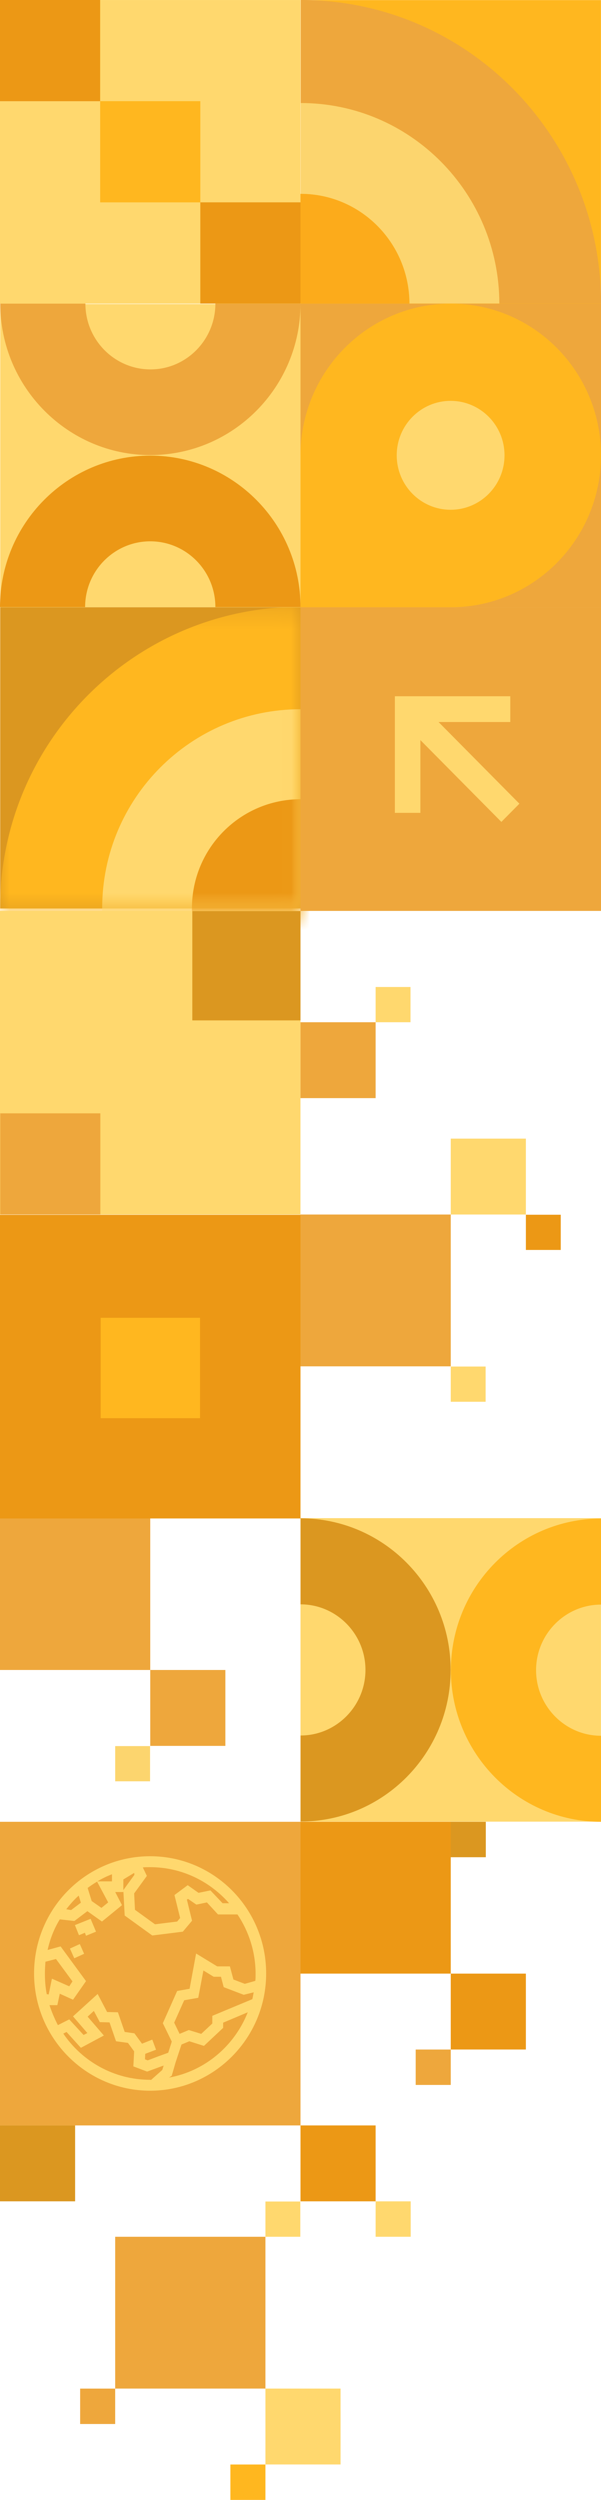
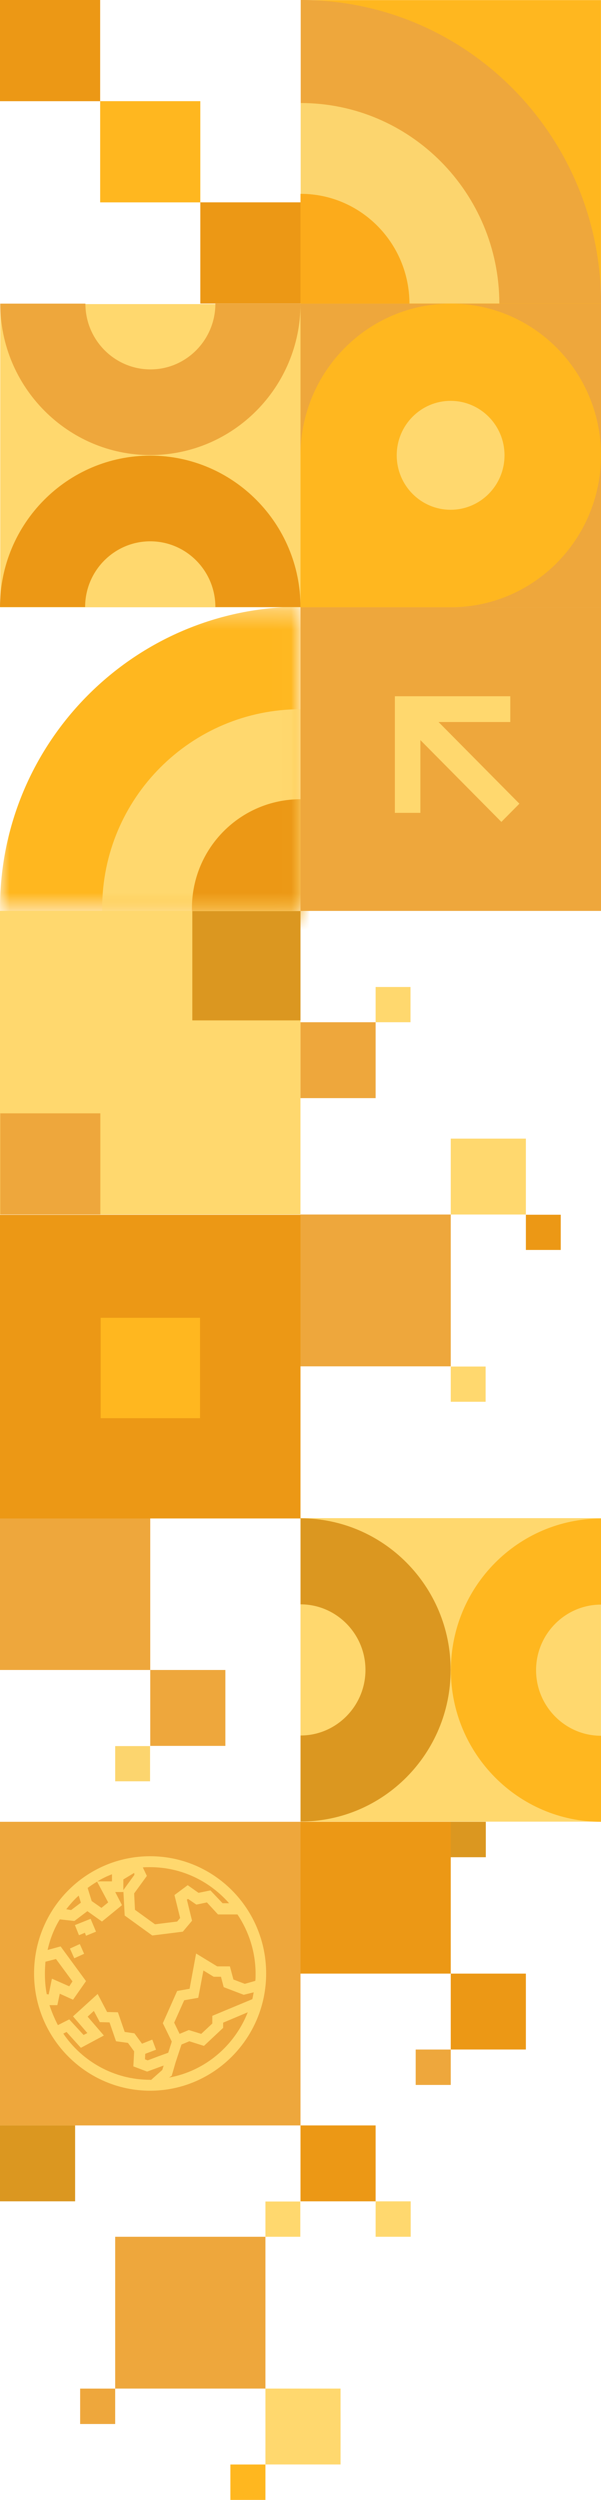
<svg xmlns="http://www.w3.org/2000/svg" width="32" height="133" viewBox="0 0 32 133" fill="none">
-   <path d="M0.011 48.333L16 48.333L16 32.309L0.011 32.309L0.011 48.333Z" fill="#DB9720" />
  <mask id="mask0_506_9539" style="mask-type:luminance" maskUnits="userSpaceOnUse" x="0" y="32" width="16" height="17">
    <path d="M0 48.462L15.989 48.462L15.989 32.308L-8.59563e-09 32.308L0 48.462Z" fill="white" />
  </mask>
  <g mask="url(#mask0_506_9539)">
    <path d="M16.005 64.357C7.166 64.357 0.001 57.176 0.001 48.318C0.001 39.46 7.166 32.28 16.005 32.28C24.844 32.28 32.009 39.46 32.009 48.318C32.009 57.176 24.844 64.357 16.005 64.357Z" fill="#FFB71F" />
  </g>
  <mask id="mask1_506_9539" style="mask-type:luminance" maskUnits="userSpaceOnUse" x="0" y="32" width="16" height="17">
    <path d="M0 48.462L15.989 48.462L15.989 32.308L-8.59563e-09 32.308L0 48.462Z" fill="white" />
  </mask>
  <g mask="url(#mask1_506_9539)">
    <path d="M16.005 58.905C10.171 58.905 5.441 54.165 5.441 48.318C5.441 42.471 10.171 37.732 16.005 37.732C21.839 37.732 26.568 42.471 26.568 48.318C26.568 54.165 21.839 58.905 16.005 58.905Z" fill="#FFD86E" />
  </g>
  <mask id="mask2_506_9539" style="mask-type:luminance" maskUnits="userSpaceOnUse" x="0" y="32" width="16" height="17">
    <path d="M0 48.462L15.989 48.462L15.989 32.308L-8.59563e-09 32.308L0 48.462Z" fill="white" />
  </mask>
  <g mask="url(#mask2_506_9539)">
    <path d="M16.005 54.116C12.81 54.116 10.22 51.52 10.22 48.318C10.22 45.116 12.81 42.52 16.005 42.52C19.2 42.52 21.791 45.116 21.791 48.318C21.791 51.52 19.2 54.116 16.005 54.116Z" fill="#EC9815" />
  </g>
  <path d="M0 64.615L15.998 64.615L15.998 48.462L0 48.462L0 64.615Z" fill="#FFD86E" />
  <path d="M5.343 59.232L0.015 59.232L0.015 64.612L5.343 64.612L5.343 59.232Z" fill="#EEA73C" />
  <path d="M16 54.287L16 48.471L10.24 48.471L10.24 54.287L16 54.287Z" fill="#DB9720" />
  <path d="M8 80.769L-1.90735e-06 80.769L-1.90399e-06 88.846L8 88.846L8 80.769Z" fill="#EEA73C" />
  <path d="M16 64.615L24 64.615L24 72.692L16 72.692L16 64.615Z" fill="#EEA73C" />
  <path d="M16 117.115L20 117.115L20 113.077L16 113.077L16 117.115Z" fill="#EC9815" />
  <path d="M6.133 127.078L4.267 127.078L4.267 128.962L6.133 128.962L6.133 127.078Z" fill="#EEA73C" />
  <path d="M12.267 133L14.133 133L14.133 131.116L12.267 131.116L12.267 133Z" fill="#FFB71F" />
  <path d="M20 119L21.867 119L21.867 117.116L20 117.116L20 119Z" fill="#FFD86E" />
  <path d="M18.133 131.115L14.133 131.115L14.133 127.077L18.133 127.077L18.133 131.115Z" fill="#FFD86E" />
  <path d="M-9.51993e-07 117.115L4 117.115L4 113.077L-9.53674e-07 113.077L-9.51993e-07 117.115Z" fill="#DB9720" />
  <path d="M24 109.038L28 109.038L28 105L24 105L24 109.038Z" fill="#EC9815" />
  <path d="M0.014 32.308L16 32.308L16 16.178L0.014 16.178L0.014 32.308Z" fill="#FFD86E" />
  <path d="M0.014 16.154L4.547 16.154C4.547 18.085 6.101 19.653 8.014 19.653C9.914 19.653 11.468 18.085 11.468 16.154L16 16.154C16 20.596 12.417 24.211 8 24.211C3.612 24.211 0.014 20.596 0.014 16.154Z" fill="#EEA73C" />
  <path d="M16 32.298L11.468 32.298C11.468 30.367 9.914 28.799 8 28.799C6.086 28.799 4.532 30.367 4.532 32.298L-3.81137e-06 32.298C-3.81321e-06 27.855 3.583 24.24 8 24.24C12.417 24.24 16 27.855 16 32.298Z" fill="#EC9815" />
  <path d="M6.133 119L14.133 119L14.133 127.077L6.133 127.077L6.133 119Z" fill="#EEA73C" />
  <path d="M22.133 109.039L24 109.039L24 110.923L22.133 110.923L22.133 109.039Z" fill="#EEA73C" />
  <path d="M-3.80761e-06 80.785L16 80.785L16 64.631L-3.8147e-06 64.631L-3.80761e-06 80.785Z" fill="#EC9815" />
  <path d="M10.65 75.45L10.65 70.109L5.36 70.109L5.36 75.45L10.65 75.45Z" fill="#FFB71F" />
  <path d="M0 113.077L-7.06107e-07 96.923L16 96.923L16 113.077L0 113.077Z" fill="#EEA73C" />
  <path d="M14.171 104.993C14.171 101.547 11.406 98.755 7.993 98.755C4.58 98.755 1.814 101.547 1.814 104.993C1.814 108.439 4.594 111.23 7.993 111.23C11.391 111.23 14.171 108.439 14.171 104.993ZM13.508 105.996C13.48 106.127 13.465 106.243 13.436 106.359L11.305 107.246L11.305 107.654L10.714 108.206L10.052 108.002L9.562 108.206L9.274 107.61L9.807 106.418L10.556 106.287L10.83 104.833L11.377 105.167L11.766 105.167L11.91 105.72L12.976 106.127L13.508 105.996ZM7.993 99.337C9.663 99.337 11.161 100.078 12.198 101.256L11.852 101.256L11.204 100.573L10.57 100.703L9.994 100.296L9.289 100.82L9.591 102.041L9.433 102.23L8.252 102.376L7.186 101.605L7.143 100.733L7.82 99.802L7.604 99.351C7.733 99.337 7.863 99.337 7.993 99.337ZM5.184 100.093C5.429 99.947 5.688 99.817 5.962 99.715L5.962 100.093L5.184 100.093ZM4.666 100.442C4.824 100.325 4.997 100.209 5.17 100.107L5.76 101.212L5.4 101.503L4.882 101.14L4.666 100.442ZM3.528 101.576C3.73 101.314 3.946 101.067 4.191 100.849L4.306 101.227L3.787 101.619L3.528 101.576ZM2.491 106.098C2.419 105.749 2.391 105.371 2.391 104.993C2.391 104.775 2.405 104.571 2.419 104.368L2.981 104.222L3.859 105.414L3.687 105.676L2.765 105.269L2.592 106.112C2.563 106.098 2.52 106.098 2.491 106.098ZM2.635 106.679L3.053 106.679L3.183 106.069L3.888 106.389L4.58 105.4L3.226 103.553L2.535 103.742C2.664 103.161 2.88 102.608 3.183 102.114L3.96 102.201L4.652 101.678L5.429 102.23L6.495 101.358L6.135 100.66L6.567 100.66L6.567 99.991L7.143 99.642L7.143 99.627L7.157 99.744L6.567 100.558L6.639 101.91L8.108 102.972L9.735 102.768L10.225 102.187L9.951 101.067L10.009 101.023L10.455 101.329L11.017 101.212L11.607 101.852L12.644 101.852C13.249 102.754 13.609 103.844 13.609 105.022C13.609 105.153 13.609 105.269 13.595 105.385L13.033 105.545L12.428 105.313L12.241 104.615L11.564 104.615L10.441 103.931L10.095 105.807L9.433 105.923L8.67 107.639L9.145 108.613L9.116 108.715L8.958 109.209L8.439 109.398L7.863 109.616L7.719 109.558L7.733 109.267L8.309 109.049L8.108 108.511L7.561 108.729L7.157 108.177L6.639 108.104L6.279 107.057L5.703 107.043L5.199 106.083L3.888 107.275L4.652 108.162L4.45 108.264L3.687 107.435L3.082 107.741C2.895 107.377 2.751 107.028 2.635 106.679ZM7.993 110.649C6.077 110.649 4.378 109.675 3.37 108.192L3.543 108.104L4.306 108.948L5.53 108.293L4.666 107.29L4.997 106.985L5.314 107.581L5.832 107.595L6.178 108.599L6.812 108.686L7.143 109.137L7.1 109.936L7.834 110.213L8.626 109.922L8.713 109.893L8.641 110.125L8.036 110.663C8.021 110.649 8.007 110.649 7.993 110.649ZM9.145 110.431L9.346 109.733L9.663 108.773L10.081 108.599L10.859 108.846L11.881 107.886L11.881 107.61L13.192 107.057C12.486 108.846 10.916 110.183 9.001 110.532L9.145 110.431Z" fill="#FFD86E" />
  <path d="M3.954 104.184L3.724 103.667L4.249 103.428L4.479 103.946L3.954 104.184ZM5.112 102.768L4.824 102.085L3.989 102.419L4.205 102.957L4.522 102.826L4.58 102.986L5.112 102.768Z" fill="#FFD86E" />
-   <path d="M16 0.001L0 0.001L0 16.154L16 16.154L16 0.001Z" fill="#FFD86E" />
  <path d="M16 16.149L16 10.765L10.666 10.765L10.666 16.149L16 16.149Z" fill="#EC9815" />
  <path d="M10.666 10.767L10.666 5.382L5.333 5.382L5.333 10.767L10.666 10.767Z" fill="#FFB71F" />
  <path d="M5.333 5.384L5.333 7.61937e-06L-4.51582e-07 8.10623e-06L0 5.384L5.333 5.384Z" fill="#EC9815" />
  <path d="M25.857 74.577L24 74.577L24 72.702L25.857 72.702L25.857 74.577Z" fill="#FFD86E" />
  <path d="M8 92.885L12 92.885L12 88.846L8 88.846L8 92.885Z" fill="#EEA73C" />
  <path d="M21.857 52.51L20 52.51L20 54.385L21.857 54.385L21.857 52.51Z" fill="#FFD86E" />
  <path d="M16 58.423L20 58.423L20 54.385L16 54.385L16 58.423Z" fill="#EEA73C" />
  <path d="M6.133 94.769L7.99 94.769L7.99 92.895L6.133 92.895L6.133 94.769Z" fill="#FCD56E" />
  <path d="M14.133 119L15.99 119L15.99 117.125L14.133 117.125L14.133 119Z" fill="#FFD86E" />
  <path d="M16 32.308L32 32.308L32 16.154L16 16.154L16 32.308Z" fill="#EEA73C" />
  <path d="M16 32.308L23.993 32.308C28.416 32.308 32 28.69 32 24.224C32 19.772 28.416 16.154 24.007 16.154C19.584 16.154 16 19.772 16 24.238L16 32.308Z" fill="#FFB71F" />
  <path d="M23.993 21.326C25.578 21.326 26.863 22.624 26.863 24.224C26.863 25.824 25.578 27.121 23.993 27.121C22.408 27.121 21.123 25.824 21.123 24.224C21.123 22.624 22.408 21.326 23.993 21.326Z" fill="#FFD86E" />
  <path d="M31.997 96.915L31.997 80.769L16 80.769L16 96.915L31.997 96.915Z" fill="#FFD86E" />
  <path d="M32 96.923L32 92.346C30.096 92.346 28.543 90.778 28.543 88.857C28.543 86.936 30.096 85.368 32 85.368L32 80.791C27.591 80.791 24.008 84.407 24.008 88.857C24.008 93.293 27.591 96.923 32 96.923Z" fill="#FFB71F" />
  <path d="M16.002 80.777L16.002 85.354C17.906 85.354 19.459 86.922 19.459 88.843C19.459 90.764 17.906 92.332 16.002 92.332L16.002 96.909C20.411 96.909 23.994 93.293 23.994 88.843C23.994 84.393 20.411 80.777 16.002 80.777Z" fill="#DB9720" />
  <path d="M16.011 0.005L16.011 16.154L31.997 16.154L31.997 0.005L16.011 0.005Z" fill="#FFB71F" />
  <path d="M16.014 5.482C21.846 5.482 26.574 10.257 26.574 16.148L32 16.148L32 15.781C31.804 7.092 24.825 0.099 16.196 7.61342e-06L16.014 7.62939e-06L16.014 5.482Z" fill="#EEA73C" />
  <path d="M16.014 5.482L16.014 10.314C19.203 10.314 21.79 12.927 21.804 16.148L26.588 16.148C26.574 10.257 21.846 5.482 16.014 5.482Z" fill="#FCD56E" />
  <path d="M21.79 16.148C21.79 12.927 19.203 10.314 16 10.314L16 16.148L21.79 16.148Z" fill="#FCAB1B" />
  <path d="M32 48.462L32 32.308L16 32.308L16 48.462L32 48.462Z" fill="#EEA73C" />
  <path d="M27.17 37.042L27.17 38.413L22.383 38.413L22.383 43.246L21.025 43.246L21.025 37.042L27.17 37.042Z" fill="#FFD86E" />
  <path d="M26.695 43.727L27.655 42.758L22.181 37.232L21.221 38.201L26.695 43.727Z" fill="#FFD86E" />
  <path d="M16 105L24 105L24 96.923L16 96.923L16 105Z" fill="#EC9815" />
  <path d="M24 64.615L28 64.615L28 60.577L24 60.577L24 64.615Z" fill="#FFD86E" />
  <path d="M25.867 98.808L24 98.808L24 96.923L25.867 96.923L25.867 98.808Z" fill="#DB9720" />
  <path d="M28 66.5L29.857 66.5L29.857 64.626L28 64.626L28 66.5Z" fill="#EC9815" />
</svg>